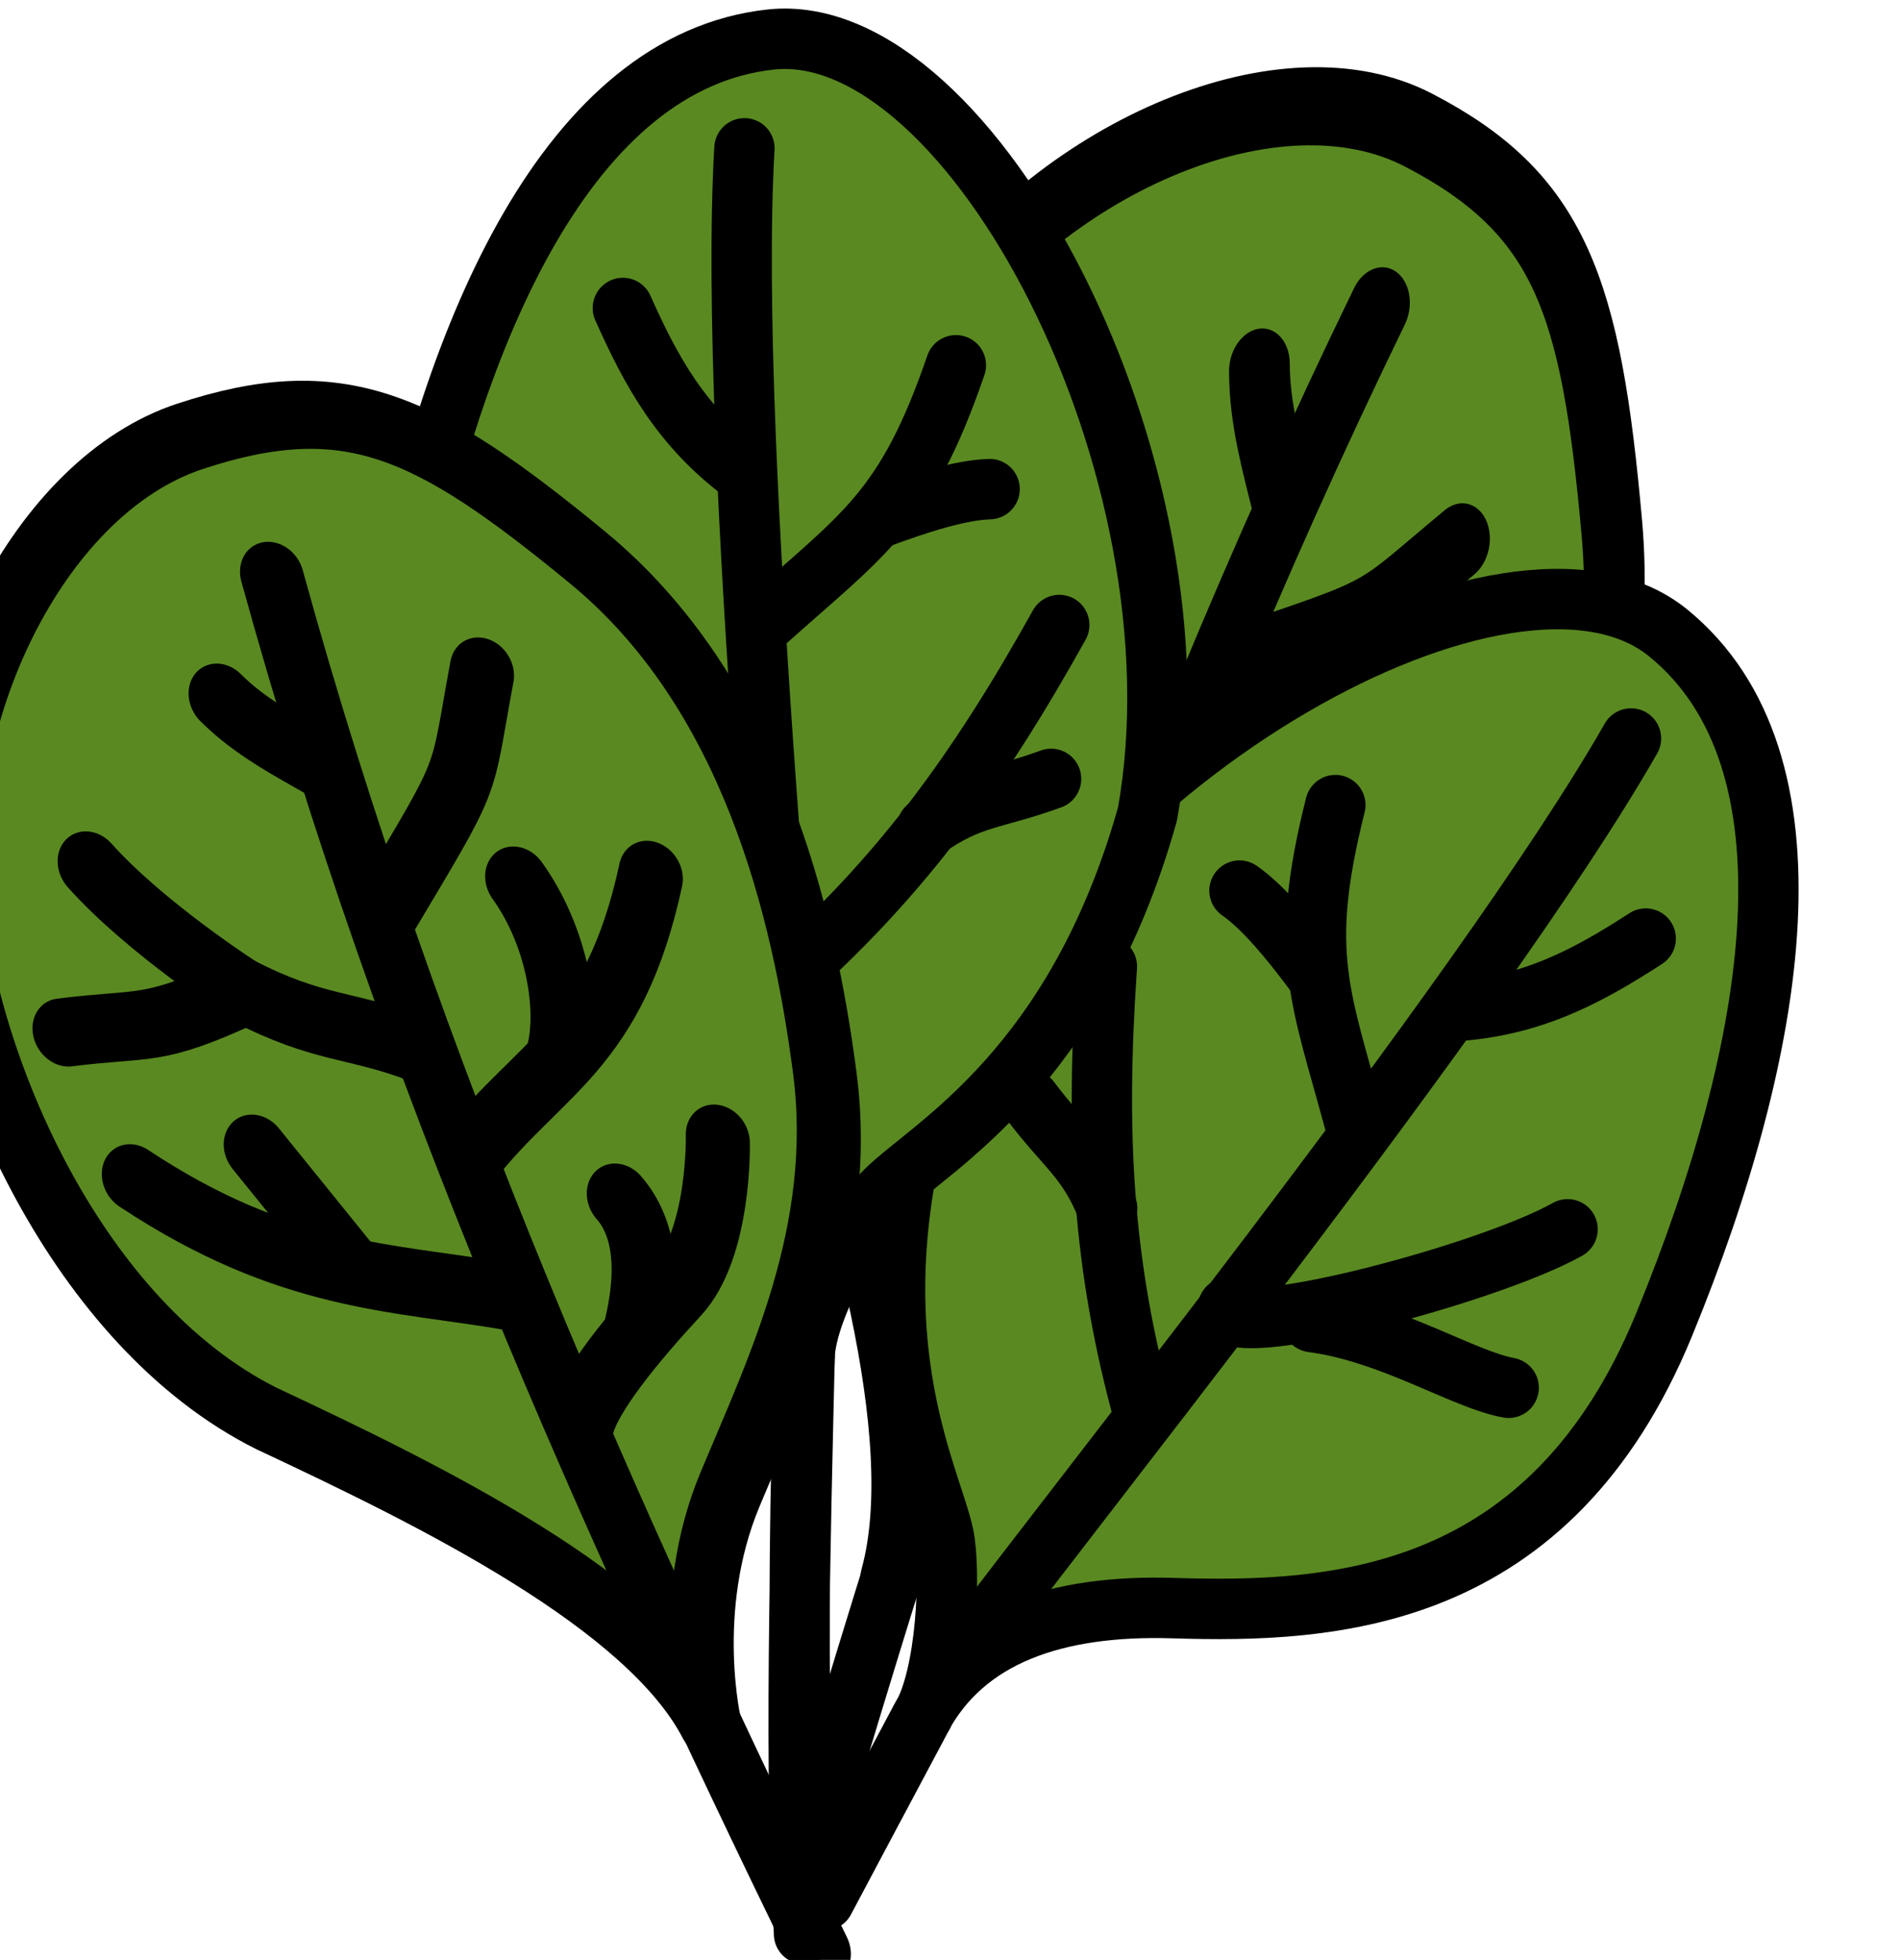
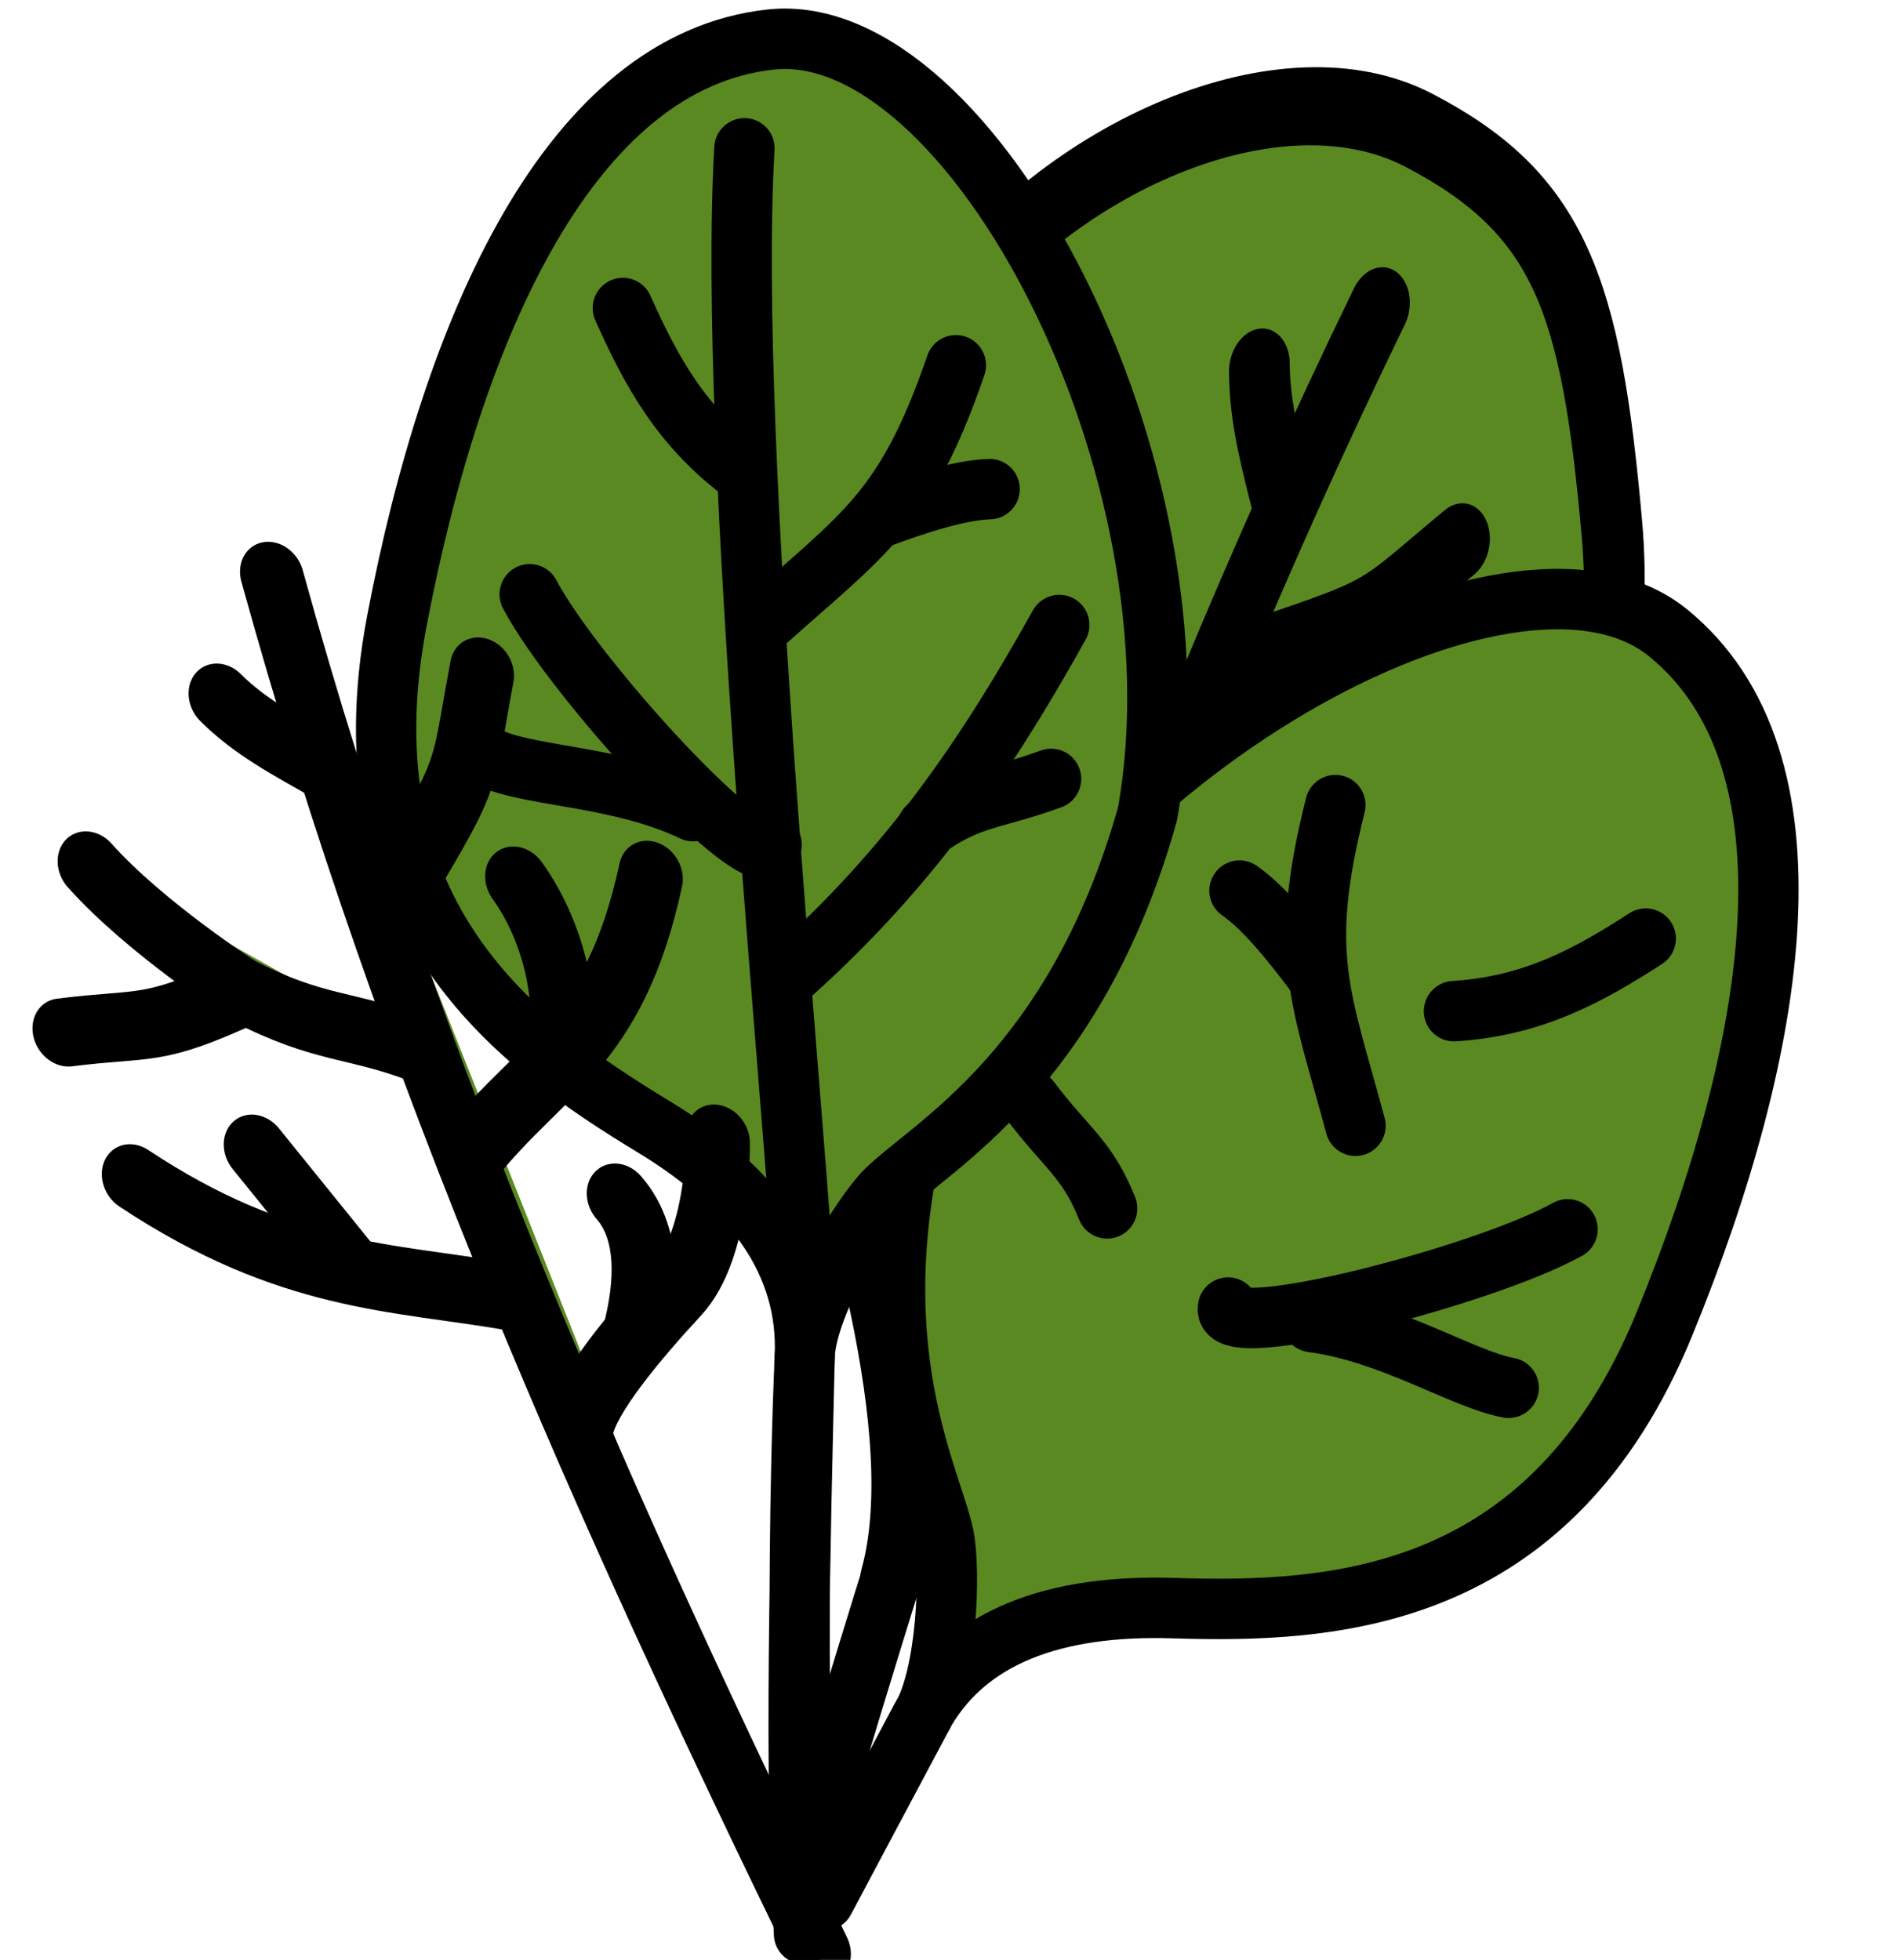
<svg xmlns="http://www.w3.org/2000/svg" xmlns:ns1="http://www.inkscape.org/namespaces/inkscape" xmlns:ns2="http://sodipodi.sourceforge.net/DTD/sodipodi-0.dtd" width="16.48mm" height="17mm" viewBox="0 0 15.729 16.225" version="1.1" id="svg1223" ns1:version="0.92.5 (2060ec1f9f, 2020-04-08)" ns2:docname="soska.svg">
  <defs id="defs1217">
    <ns1:path-effect effect="mirror_symmetry" start_point="1738.17,988.739" end_point="1758.088,1002.285" center_point="1748.129,995.512" id="path-effect1457" is_visible="true" mode="free" discard_orig_path="false" fuse_paths="true" oposite_fuse="false" />
    <ns1:path-effect oposite_fuse="false" fuse_paths="true" discard_orig_path="false" mode="free" is_visible="true" id="path-effect1433" center_point="1748.129,995.512" end_point="1758.088,1002.285" start_point="1738.17,988.739" effect="mirror_symmetry" />
    <ns1:path-effect oposite_fuse="false" fuse_paths="true" discard_orig_path="false" mode="free" is_visible="true" id="path-effect1452" center_point="1748.129,995.512" end_point="1758.088,1002.285" start_point="1738.17,988.739" effect="mirror_symmetry" />
    <ns1:path-effect effect="mirror_symmetry" start_point="1738.17,988.739" end_point="1758.088,1002.285" center_point="1748.129,995.512" id="path-effect1437" is_visible="true" mode="free" discard_orig_path="false" fuse_paths="true" oposite_fuse="false" />
    <ns1:path-effect oposite_fuse="false" fuse_paths="true" discard_orig_path="false" mode="free" is_visible="true" id="path-effect1461" center_point="1748.129,995.512" end_point="1758.088,1002.285" start_point="1738.17,988.739" effect="mirror_symmetry" />
    <ns1:path-effect effect="mirror_symmetry" start_point="1738.17,988.739" end_point="1758.088,1002.285" center_point="1748.129,995.512" id="path-effect1441" is_visible="true" mode="free" discard_orig_path="false" fuse_paths="true" oposite_fuse="false" />
    <ns1:path-effect effect="mirror_symmetry" start_point="590.502,-642.253" end_point="590.502,-584.623" center_point="590.502,-613.438" id="path-effect2373" is_visible="true" mode="free" discard_orig_path="false" fuse_paths="false" oposite_fuse="false" />
    <ns1:path-effect oposite_fuse="false" fuse_paths="true" discard_orig_path="false" mode="free" is_visible="true" id="path-effect1315" center_point="-505.087,371.937" end_point="-526.323,393.838" start_point="-483.851,350.035" effect="mirror_symmetry" />
    <ns1:path-effect effect="mirror_symmetry" start_point="1335.57,-370.116" end_point="1335.57,-326.743" center_point="1335.57,-348.429" id="path-effect1006" is_visible="true" mode="free" discard_orig_path="false" fuse_paths="false" oposite_fuse="false" />
    <ns1:path-effect effect="mirror_symmetry" start_point="1335.507,-376.166" end_point="1335.551,-323.607" center_point="1335.529,-349.886" id="path-effect1002" is_visible="true" mode="free" discard_orig_path="false" fuse_paths="false" oposite_fuse="false" />
    <ns1:path-effect effect="mirror_symmetry" start_point="910,-455.752" end_point="910,-410.456" center_point="910,-433.104" id="path-effect1263" is_visible="true" mode="free" discard_orig_path="false" fuse_paths="true" oposite_fuse="false" />
    <ns1:path-effect oposite_fuse="false" fuse_paths="true" discard_orig_path="false" mode="free" is_visible="true" id="path-effect1308" center_point="1748.432,995.633" end_point="1758.088,1002.285" start_point="1738.776,988.982" effect="mirror_symmetry" />
    <ns1:path-effect effect="mirror_symmetry" start_point="1738.776,988.982" end_point="1758.088,1002.285" center_point="1748.432,995.633" id="path-effect1304" is_visible="true" mode="free" discard_orig_path="false" fuse_paths="true" oposite_fuse="false" />
    <ns1:path-effect effect="mirror_symmetry" start_point="1738.17,988.739" end_point="1758.088,1002.285" center_point="1748.129,995.512" id="path-effect1312" is_visible="true" mode="free" discard_orig_path="false" fuse_paths="true" oposite_fuse="false" />
  </defs>
  <ns2:namedview id="base" pagecolor="#ffffff" bordercolor="#666666" borderopacity="1.0" ns1:pageopacity="0.0" ns1:pageshadow="2" ns1:zoom="0.98994949" ns1:cx="-10.817816" ns1:cy="211.48404" ns1:document-units="mm" ns1:current-layer="layer1" showgrid="false" fit-margin-top="0" fit-margin-left="0" fit-margin-right="0" fit-margin-bottom="0" ns1:window-width="935" ns1:window-height="1015" ns1:window-x="48" ns1:window-y="0" ns1:window-maximized="0" />
  <g ns1:label="Layer 1" ns1:groupmode="layer" id="layer1" transform="translate(391.126,-166.106)">
    <g style="display:inline;fill:#5a8921;fill-opacity:1;stroke-width:0.5mm;stroke-miterlimit:4;stroke-dasharray:none;" transform="matrix(-0.108,0.259,0.259,0.148,-672.518,-126.772)" id="g2256">
      <g transform="matrix(0.863,-0.622,0.846,0.654,-1040.994,728.504)" id="g2170" style="display:inline;fill:#5a8921;fill-opacity:1;stroke:#000000;stroke-width:0.5mm;stroke-miterlimit:4;stroke-dasharray:none;">
        <path ns2:nodetypes="csscsscc" ns1:connector-curvature="0" id="path2166" d="m 445.869,1295.075 c 0,0 -2.629,-2.012 -6.341,-2.012 -3.712,0 -8.264,0.265 -12.153,-2.033 -3.889,-2.298 -8.75,-6.011 -9.811,-11.667 -1.061,-5.657 -0.834,-8.158 2.74,-11.579 3.464,-3.315 10.596,-3.756 15.203,-1.326 4.402,2.322 9.364,8.011 9.016,13.877 -0.438,5.1 -0.888,11.755 1.347,14.74 z" style="fill:#5a8921;fill-opacity:1;stroke:#000000;stroke-width:0.5mm;stroke-linecap:round;stroke-linejoin:round;stroke-miterlimit:4;stroke-dasharray:none;stroke-opacity:1;" />
        <path ns2:nodetypes="cc" ns1:connector-curvature="0" id="path2168" d="m 422.69,1271.408 c 10.851,8.919 19.346,18.819 27.4,28.903" style="fill:#5a8921;fill-opacity:1;stroke:#000000;stroke-width:0.5mm;stroke-linecap:round;stroke-linejoin:round;stroke-miterlimit:4;stroke-dasharray:none;stroke-opacity:1;" />
      </g>
      <path style="display:inline;fill:#5a8921;fill-opacity:1;stroke:#000000;stroke-width:0.5mm;stroke-linecap:round;stroke-linejoin:round;stroke-miterlimit:4;stroke-dasharray:none;stroke-opacity:1;" d="m 1590.63,953.036 c -0.134,2.928 0.642,6.815 0.642,6.815 0.819,2.824 1.648,3.376 2.544,5.593" id="path2172" ns1:connector-curvature="0" ns2:nodetypes="ccc" transform="matrix(-0.471,0.824,0.826,0.343,369.15,-347.885)" />
      <path style="display:inline;fill:#5a8921;fill-opacity:1;stroke:#000000;stroke-width:0.5mm;stroke-linecap:round;stroke-linejoin:round;stroke-miterlimit:4;stroke-dasharray:none;stroke-opacity:1;" d="m 1584.833,962.109 c 1.143,6.156 3.528,8.595 5.638,11.854" id="path2174" ns1:connector-curvature="0" ns2:nodetypes="cc" transform="matrix(-0.471,0.824,0.826,0.343,369.15,-347.885)" />
      <path style="display:inline;fill:#5a8921;fill-opacity:1;stroke:#000000;stroke-width:0.5mm;stroke-linecap:round;stroke-linejoin:round;stroke-miterlimit:4;stroke-dasharray:none;stroke-opacity:1;" d="m 1588.139,964.211 -0.452,5.117" id="path2176" ns1:connector-curvature="0" ns2:nodetypes="cc" transform="matrix(-0.471,0.824,0.826,0.343,369.15,-347.885)" />
      <g transform="matrix(0.863,-0.622,0.846,0.654,-1040.994,728.504)" style="display:inline;fill:#5a8921;fill-opacity:1;stroke:#000000;stroke-width:0.5mm;stroke-miterlimit:4;stroke-dasharray:none;" id="g2182">
        <path style="fill:#5a8921;fill-opacity:1;stroke:#000000;stroke-width:0.5mm;stroke-linecap:round;stroke-linejoin:round;stroke-miterlimit:4;stroke-dasharray:none;stroke-opacity:1;" d="m 424.821,1284.403 c 4.941,0.888 6.586,-0.805 9.923,-1.652" id="path2178" ns1:connector-curvature="0" ns2:nodetypes="cc" />
        <path style="fill:#5a8921;fill-opacity:1;stroke:#000000;stroke-width:0.5mm;stroke-linecap:round;stroke-linejoin:round;stroke-miterlimit:4;stroke-dasharray:none;stroke-opacity:1;" d="m 426.939,1281.015 c 0.838,1.617 2.538,2.704 3.788,2.939" id="path2180" ns1:connector-curvature="0" ns2:nodetypes="cc" />
      </g>
      <path style="display:inline;fill:#5a8921;fill-opacity:1;stroke:#000000;stroke-width:0.5mm;stroke-linecap:round;stroke-linejoin:round;stroke-miterlimit:4;stroke-dasharray:none;stroke-opacity:1;" d="m 1591.273,959.851 c -2.943,-1.077 -2.786,-1.456 -4.804,-3.114" id="path2184" ns1:connector-curvature="0" ns2:nodetypes="cc" transform="matrix(-0.471,0.824,0.826,0.343,369.15,-347.885)" />
      <g id="g2190" transform="matrix(0.863,-0.622,0.846,0.654,-1047.479,725.908)" style="display:inline;fill:#5a8921;fill-opacity:1;stroke:#000000;stroke-width:0.5mm;stroke-miterlimit:4;stroke-dasharray:none;">
        <path ns2:nodetypes="cc" ns1:connector-curvature="0" id="path2186" d="m 423.937,1283.607 c 3.427,0.714 2.509,0.78 7.731,0.084" style="fill:#5a8921;fill-opacity:1;stroke:#000000;stroke-width:0.5mm;stroke-linecap:round;stroke-linejoin:round;stroke-miterlimit:4;stroke-dasharray:none;stroke-opacity:1;" />
        <path style="fill:#5a8921;fill-opacity:1;stroke:#000000;stroke-width:0.5mm;stroke-linecap:round;stroke-linejoin:round;stroke-miterlimit:4;stroke-dasharray:none;stroke-opacity:1;" d="m 428.467,1277.141 c 0.33,1.079 0.278,2.247 0.279,3.404" id="path2188" ns1:connector-curvature="0" ns2:nodetypes="cc" />
      </g>
      <path style="display:inline;fill:#5a8921;fill-opacity:1;stroke:#000000;stroke-width:0.5mm;stroke-linecap:round;stroke-linejoin:round;stroke-miterlimit:4;stroke-dasharray:none;stroke-opacity:1;" d="m 1589.317,978.922 c 0.797,-0.65 2.995,-1.002 4.964,-1.186 1.968,-0.184 4.173,-2.93 4.173,-2.93" id="path2192" ns1:connector-curvature="0" ns2:nodetypes="csc" transform="matrix(-0.471,0.824,0.826,0.343,369.15,-347.885)" />
      <path style="display:inline;fill:#5a8921;fill-opacity:1;stroke:#000000;stroke-width:0.5mm;stroke-linecap:round;stroke-linejoin:round;stroke-miterlimit:4;stroke-dasharray:none;stroke-opacity:1;" d="m 1592.57,977.785 c 0.901,-0.684 2.35,-1.996 2.447,-3.792" id="path2194" ns1:connector-curvature="0" ns2:nodetypes="cc" transform="matrix(-0.471,0.824,0.826,0.343,369.15,-347.885)" />
      <path style="display:inline;fill:#5a8921;fill-opacity:1;stroke:#000000;stroke-width:0.5mm;stroke-linecap:round;stroke-linejoin:round;stroke-miterlimit:4;stroke-dasharray:none;stroke-opacity:1;" d="m 1583.739,999.427 c 0,0 0,0 3.021,-5.696 1.372,-2.587 4.232,-3.559 7.897,-3.444 4.979,0.156 11.804,-0.165 15.37,-8.877 3.566,-8.712 4.982,-17.641 0.094,-21.619 -4.888,-3.977 -18.844,3.794 -23.11,13.874 -2.481,7.944 0.027,12.4 0.449,14.339 0.23,1.059 0.128,4.394 -0.706,5.751 -3.014,5.672 0.01,-0.025 -3.014,5.672 z" id="path2196" ns1:connector-curvature="0" ns2:nodetypes="cssszcscc" transform="matrix(-0.471,0.824,0.826,0.343,369.15,-347.885)" />
-       <path style="display:inline;fill:#5a8921;fill-opacity:1;stroke:#000000;stroke-width:0.5mm;stroke-linecap:round;stroke-linejoin:round;stroke-miterlimit:4;stroke-dasharray:none;stroke-opacity:1;" d="m 1608.957,963.091 c -4.679,8.196 -18.331,25.106 -21.757,29.838" id="path2198" ns1:connector-curvature="0" ns2:nodetypes="cc" transform="matrix(-0.471,0.824,0.826,0.343,369.15,-347.885)" />
-       <path style="display:inline;fill:#5a8921;fill-opacity:1;stroke:#000000;stroke-width:0.5mm;stroke-linecap:round;stroke-linejoin:round;stroke-miterlimit:4;stroke-dasharray:none;stroke-opacity:1;" d="m 1593.75,984.334 c -1.332,-4.75 -1.554,-8.885 -1.199,-14.114" id="path2200" ns1:connector-curvature="0" ns2:nodetypes="cc" transform="matrix(-0.471,0.824,0.826,0.343,369.15,-347.885)" />
      <path style="display:inline;fill:#5a8921;fill-opacity:1;stroke:#000000;stroke-width:0.5mm;stroke-linecap:round;stroke-linejoin:round;stroke-miterlimit:4;stroke-dasharray:none;stroke-opacity:1;" d="m 1592.57,977.785 c -0.639,-1.577 -1.268,-1.855 -2.428,-3.391" id="path2202" ns1:connector-curvature="0" ns2:nodetypes="cc" transform="matrix(-0.471,0.824,0.826,0.343,369.15,-347.885)" />
      <path style="display:inline;fill:#5a8921;fill-opacity:1;stroke:#000000;stroke-width:0.5mm;stroke-linecap:round;stroke-linejoin:round;stroke-miterlimit:4;stroke-dasharray:none;stroke-opacity:1;" d="m 1596.359,980.886 c -0.265,1.151 8.028,-0.989 10.634,-2.445" id="path2204" ns1:connector-curvature="0" ns2:nodetypes="cc" transform="matrix(-0.471,0.824,0.826,0.343,369.15,-347.885)" />
      <path style="display:inline;fill:#5a8921;fill-opacity:1;stroke:#000000;stroke-width:0.5mm;stroke-linecap:round;stroke-linejoin:round;stroke-miterlimit:4;stroke-dasharray:none;stroke-opacity:1;" d="m 1598.998,981.341 c 2.483,0.327 4.732,1.799 6.157,2.056" id="path2206" ns1:connector-curvature="0" ns2:nodetypes="cc" transform="matrix(-0.471,0.824,0.826,0.343,369.15,-347.885)" />
      <path style="display:inline;fill:#5a8921;fill-opacity:1;stroke:#000000;stroke-width:0.5mm;stroke-linecap:round;stroke-linejoin:round;stroke-miterlimit:4;stroke-dasharray:none;stroke-opacity:1;" d="m 1600.345,975.202 c -1.092,-4.035 -1.818,-5.351 -0.645,-10.029" id="path2208" ns1:connector-curvature="0" ns2:nodetypes="cc" transform="matrix(-0.471,0.824,0.826,0.343,369.15,-347.885)" />
      <path style="display:inline;fill:#5a8921;fill-opacity:1;stroke:#000000;stroke-width:0.5mm;stroke-linecap:round;stroke-linejoin:round;stroke-miterlimit:4;stroke-dasharray:none;stroke-opacity:1;" d="m 1599.178,970.571 c -0.889,-1.203 -1.736,-2.211 -2.478,-2.725" id="path2210" ns1:connector-curvature="0" ns2:nodetypes="cc" transform="matrix(-0.471,0.824,0.826,0.343,369.15,-347.885)" />
      <path style="display:inline;fill:#5a8921;fill-opacity:1;stroke:#000000;stroke-width:0.5mm;stroke-linecap:round;stroke-linejoin:round;stroke-miterlimit:4;stroke-dasharray:none;stroke-opacity:1;" d="m 1603.425,971.618 c 2.441,-0.154 4.164,-1.081 6.003,-2.269" id="path2212" ns1:connector-curvature="0" ns2:nodetypes="cc" transform="matrix(-0.471,0.824,0.826,0.343,369.15,-347.885)" />
      <path ns2:nodetypes="cssszcscc" ns1:connector-curvature="0" id="path2214" d="m 1583.106,1000.477 c 0,0 -0.342,-9.893 0,-18.063 0.122,-2.925 -1.613,-5.289 -4.75,-7.188 -4.261,-2.579 -9.812,-6.562 -8.062,-15.812 1.75,-9.25 5.422,-17.511 11.688,-18.188 6.266,-0.676 13.743,13.439 11.836,24.217 -2.243,8.015 -6.772,10.388 -8.181,11.784 -0.77,0.763 -2.499,3.616 -2.538,5.209 -0.124,5.735 -0.317,13.246 0.01,18.039 z" style="display:inline;fill:#5a8921;fill-opacity:1;stroke:#000000;stroke-width:0.5mm;stroke-linecap:round;stroke-linejoin:round;stroke-miterlimit:4;stroke-dasharray:none;stroke-opacity:1;" transform="matrix(-0.471,0.824,0.826,0.343,369.15,-347.885)" />
      <path ns2:nodetypes="cc" ns1:connector-curvature="0" id="path2216" d="m 1581.161,944.629 c -0.536,9.422 1.714,31.038 2.012,36.873" style="display:inline;fill:#5a8921;fill-opacity:1;stroke:#000000;stroke-width:0.5mm;stroke-linecap:round;stroke-linejoin:round;stroke-miterlimit:4;stroke-dasharray:none;stroke-opacity:1;" transform="matrix(-0.471,0.824,0.826,0.343,369.15,-347.885)" />
      <path ns2:nodetypes="cc" ns1:connector-curvature="0" id="path2218" d="m 1582.356,970.727 c 3.703,-3.26 6.14,-6.608 8.688,-11.188" style="display:inline;fill:#5a8921;fill-opacity:1;stroke:#000000;stroke-width:0.5mm;stroke-linecap:round;stroke-linejoin:round;stroke-miterlimit:4;stroke-dasharray:none;stroke-opacity:1;" transform="matrix(-0.471,0.824,0.826,0.343,369.15,-347.885)" />
      <path ns2:nodetypes="cc" ns1:connector-curvature="0" id="path2220" d="m 1586.911,965.875 c 1.394,-0.975 2.074,-0.866 3.883,-1.523" style="display:inline;fill:#5a8921;fill-opacity:1;stroke:#000000;stroke-width:0.5mm;stroke-linecap:round;stroke-linejoin:round;stroke-miterlimit:4;stroke-dasharray:none;stroke-opacity:1;" transform="matrix(-0.471,0.824,0.826,0.343,369.15,-347.885)" />
      <path ns2:nodetypes="cc" ns1:connector-curvature="0" id="path2222" d="m 1582.044,966.414 c -0.404,1.11 -6.197,-5.199 -7.59,-7.839" style="display:inline;fill:#5a8921;fill-opacity:1;stroke:#000000;stroke-width:0.5mm;stroke-linecap:round;stroke-linejoin:round;stroke-miterlimit:4;stroke-dasharray:none;stroke-opacity:1;" transform="matrix(-0.471,0.824,0.826,0.343,369.15,-347.885)" />
      <path ns2:nodetypes="cc" ns1:connector-curvature="0" id="path2224" d="m 1579.583,965.359 c -2.26,-1.077 -4.949,-1.066 -6.285,-1.626" style="display:inline;fill:#5a8921;fill-opacity:1;stroke:#000000;stroke-width:0.5mm;stroke-linecap:round;stroke-linejoin:round;stroke-miterlimit:4;stroke-dasharray:none;stroke-opacity:1;" transform="matrix(-0.471,0.824,0.826,0.343,369.15,-347.885)" />
      <path ns2:nodetypes="cc" ns1:connector-curvature="0" id="path2226" d="m 1581.794,959.477 c 3.112,-2.791 4.438,-3.5 6,-8.062" style="display:inline;fill:#5a8921;fill-opacity:1;stroke:#000000;stroke-width:0.5mm;stroke-linecap:round;stroke-linejoin:round;stroke-miterlimit:4;stroke-dasharray:none;stroke-opacity:1;" transform="matrix(-0.471,0.824,0.826,0.343,369.15,-347.885)" />
      <path ns2:nodetypes="cc" ns1:connector-curvature="0" id="path2228" d="m 1585.294,956.227 c 1.4,-0.525 2.66,-0.91 3.562,-0.938" style="display:inline;fill:#5a8921;fill-opacity:1;stroke:#000000;stroke-width:0.5mm;stroke-linecap:round;stroke-linejoin:round;stroke-miterlimit:4;stroke-dasharray:none;stroke-opacity:1;" transform="matrix(-0.471,0.824,0.826,0.343,369.15,-347.885)" />
      <path ns2:nodetypes="cc" ns1:connector-curvature="0" id="path2230" d="m 1581.161,954.793 c -1.964,-1.457 -2.905,-3.174 -3.801,-5.171" style="display:inline;fill:#5a8921;fill-opacity:1;stroke:#000000;stroke-width:0.5mm;stroke-linecap:round;stroke-linejoin:round;stroke-miterlimit:4;stroke-dasharray:none;stroke-opacity:1;" transform="matrix(-0.471,0.824,0.826,0.343,369.15,-347.885)" />
-       <path style="fill:#5a8921;fill-opacity:1;stroke:#000000;stroke-width:0.5mm;stroke-linecap:round;stroke-linejoin:round;stroke-miterlimit:4;stroke-dasharray:none;stroke-opacity:1;" d="m 445.869,1295.075 c 0,0 -2.629,-2.012 -6.341,-2.012 -3.712,0 -8.264,0.265 -12.153,-2.033 -3.889,-2.298 -8.75,-6.011 -9.811,-11.667 -1.061,-5.657 -0.834,-8.158 2.74,-11.579 3.464,-3.315 10.596,-3.756 15.203,-1.326 4.402,2.322 9.364,8.011 9.016,13.877 -0.438,5.1 -0.888,11.755 1.347,14.74 z" id="path2232" ns1:connector-curvature="0" ns2:nodetypes="csscsscc" />
+       <path style="fill:#5a8921;fill-opacity:1;stroke:#000000;stroke-width:0.5mm;stroke-linecap:round;stroke-linejoin:round;stroke-miterlimit:4;stroke-dasharray:none;stroke-opacity:1;" d="m 445.869,1295.075 z" id="path2232" ns1:connector-curvature="0" ns2:nodetypes="csscsscc" />
      <path style="fill:#5a8921;fill-opacity:1;stroke:#000000;stroke-width:0.5mm;stroke-linecap:round;stroke-linejoin:round;stroke-miterlimit:4;stroke-dasharray:none;stroke-opacity:1;" d="m 422.69,1271.408 c 10.851,8.919 19.346,18.819 27.4,28.903" id="path2234" ns1:connector-curvature="0" ns2:nodetypes="cc" />
      <path style="fill:#5a8921;fill-opacity:1;stroke:#000000;stroke-width:0.5mm;stroke-linecap:round;stroke-linejoin:round;stroke-miterlimit:4;stroke-dasharray:none;stroke-opacity:1;" d="m 432.855,1269.817 c 0.795,2.121 0.972,5.303 0.972,5.303 -0.106,2.41 -0.744,3.138 -1.061,5.127" id="path2236" ns1:connector-curvature="0" ns2:nodetypes="ccc" />
      <path style="fill:#5a8921;fill-opacity:1;stroke:#000000;stroke-width:0.5mm;stroke-linecap:round;stroke-linejoin:round;stroke-miterlimit:4;stroke-dasharray:none;stroke-opacity:1;" d="m 440.279,1274.324 c 0.359,5.007 -1.278,7.732 -2.475,10.96" id="path2238" ns1:connector-curvature="0" ns2:nodetypes="cc" />
      <path style="fill:#5a8921;fill-opacity:1;stroke:#000000;stroke-width:0.5mm;stroke-linecap:round;stroke-linejoin:round;stroke-miterlimit:4;stroke-dasharray:none;stroke-opacity:1;" d="m 437.716,1277.153 1.591,3.624" id="path2240" ns1:connector-curvature="0" ns2:nodetypes="cc" />
      <path ns2:nodetypes="cc" ns1:connector-curvature="0" id="path2242" d="m 424.821,1284.403 c 4.941,0.888 6.586,-0.805 9.923,-1.652" style="fill:#5a8921;fill-opacity:1;stroke:#000000;stroke-width:0.5mm;stroke-linecap:round;stroke-linejoin:round;stroke-miterlimit:4;stroke-dasharray:none;stroke-opacity:1;" />
      <path ns2:nodetypes="cc" ns1:connector-curvature="0" id="path2244" d="m 426.939,1281.015 c 0.838,1.617 2.538,2.704 3.788,2.939" style="fill:#5a8921;fill-opacity:1;stroke:#000000;stroke-width:0.5mm;stroke-linecap:round;stroke-linejoin:round;stroke-miterlimit:4;stroke-dasharray:none;stroke-opacity:1;" />
      <path style="fill:#5a8921;fill-opacity:1;stroke:#000000;stroke-width:0.5mm;stroke-linecap:round;stroke-linejoin:round;stroke-miterlimit:4;stroke-dasharray:none;stroke-opacity:1;" d="m 433.827,1275.12 c 2.465,-1.928 2.234,-2.149 3.712,-4.154" id="path2246" ns1:connector-curvature="0" ns2:nodetypes="cc" />
      <path style="fill:#5a8921;fill-opacity:1;stroke:#000000;stroke-width:0.5mm;stroke-linecap:round;stroke-linejoin:round;stroke-miterlimit:4;stroke-dasharray:none;stroke-opacity:1;" d="m 422.062,1277.857 c 3.427,0.714 2.509,0.78 7.731,0.084" id="path2248" ns1:connector-curvature="0" ns2:nodetypes="cc" />
      <path ns2:nodetypes="cc" ns1:connector-curvature="0" id="path2250" d="m 426.592,1271.391 c 0.33,1.079 0.278,2.247 0.279,3.404" style="fill:#5a8921;fill-opacity:1;stroke:#000000;stroke-width:0.5mm;stroke-linecap:round;stroke-linejoin:round;stroke-miterlimit:4;stroke-dasharray:none;stroke-opacity:1;" />
      <path style="fill:#5a8921;fill-opacity:1;stroke:#000000;stroke-width:0.5mm;stroke-linecap:round;stroke-linejoin:round;stroke-miterlimit:4;stroke-dasharray:none;stroke-opacity:1;" d="m 440.007,1288.521 c -0.884,-0.177 -2.99,0.406 -4.847,1.024 -1.856,0.619 -4.519,-0.573 -4.519,-0.573" id="path2252" ns1:connector-curvature="0" ns2:nodetypes="csc" />
      <path style="fill:#5a8921;fill-opacity:1;stroke:#000000;stroke-width:0.5mm;stroke-linecap:round;stroke-linejoin:round;stroke-miterlimit:4;stroke-dasharray:none;stroke-opacity:1;" d="m 436.749,1288.926 c -0.987,-0.162 -2.623,-0.58 -3.125,-1.875" id="path2254" ns1:connector-curvature="0" ns2:nodetypes="cc" />
    </g>
  </g>
</svg>